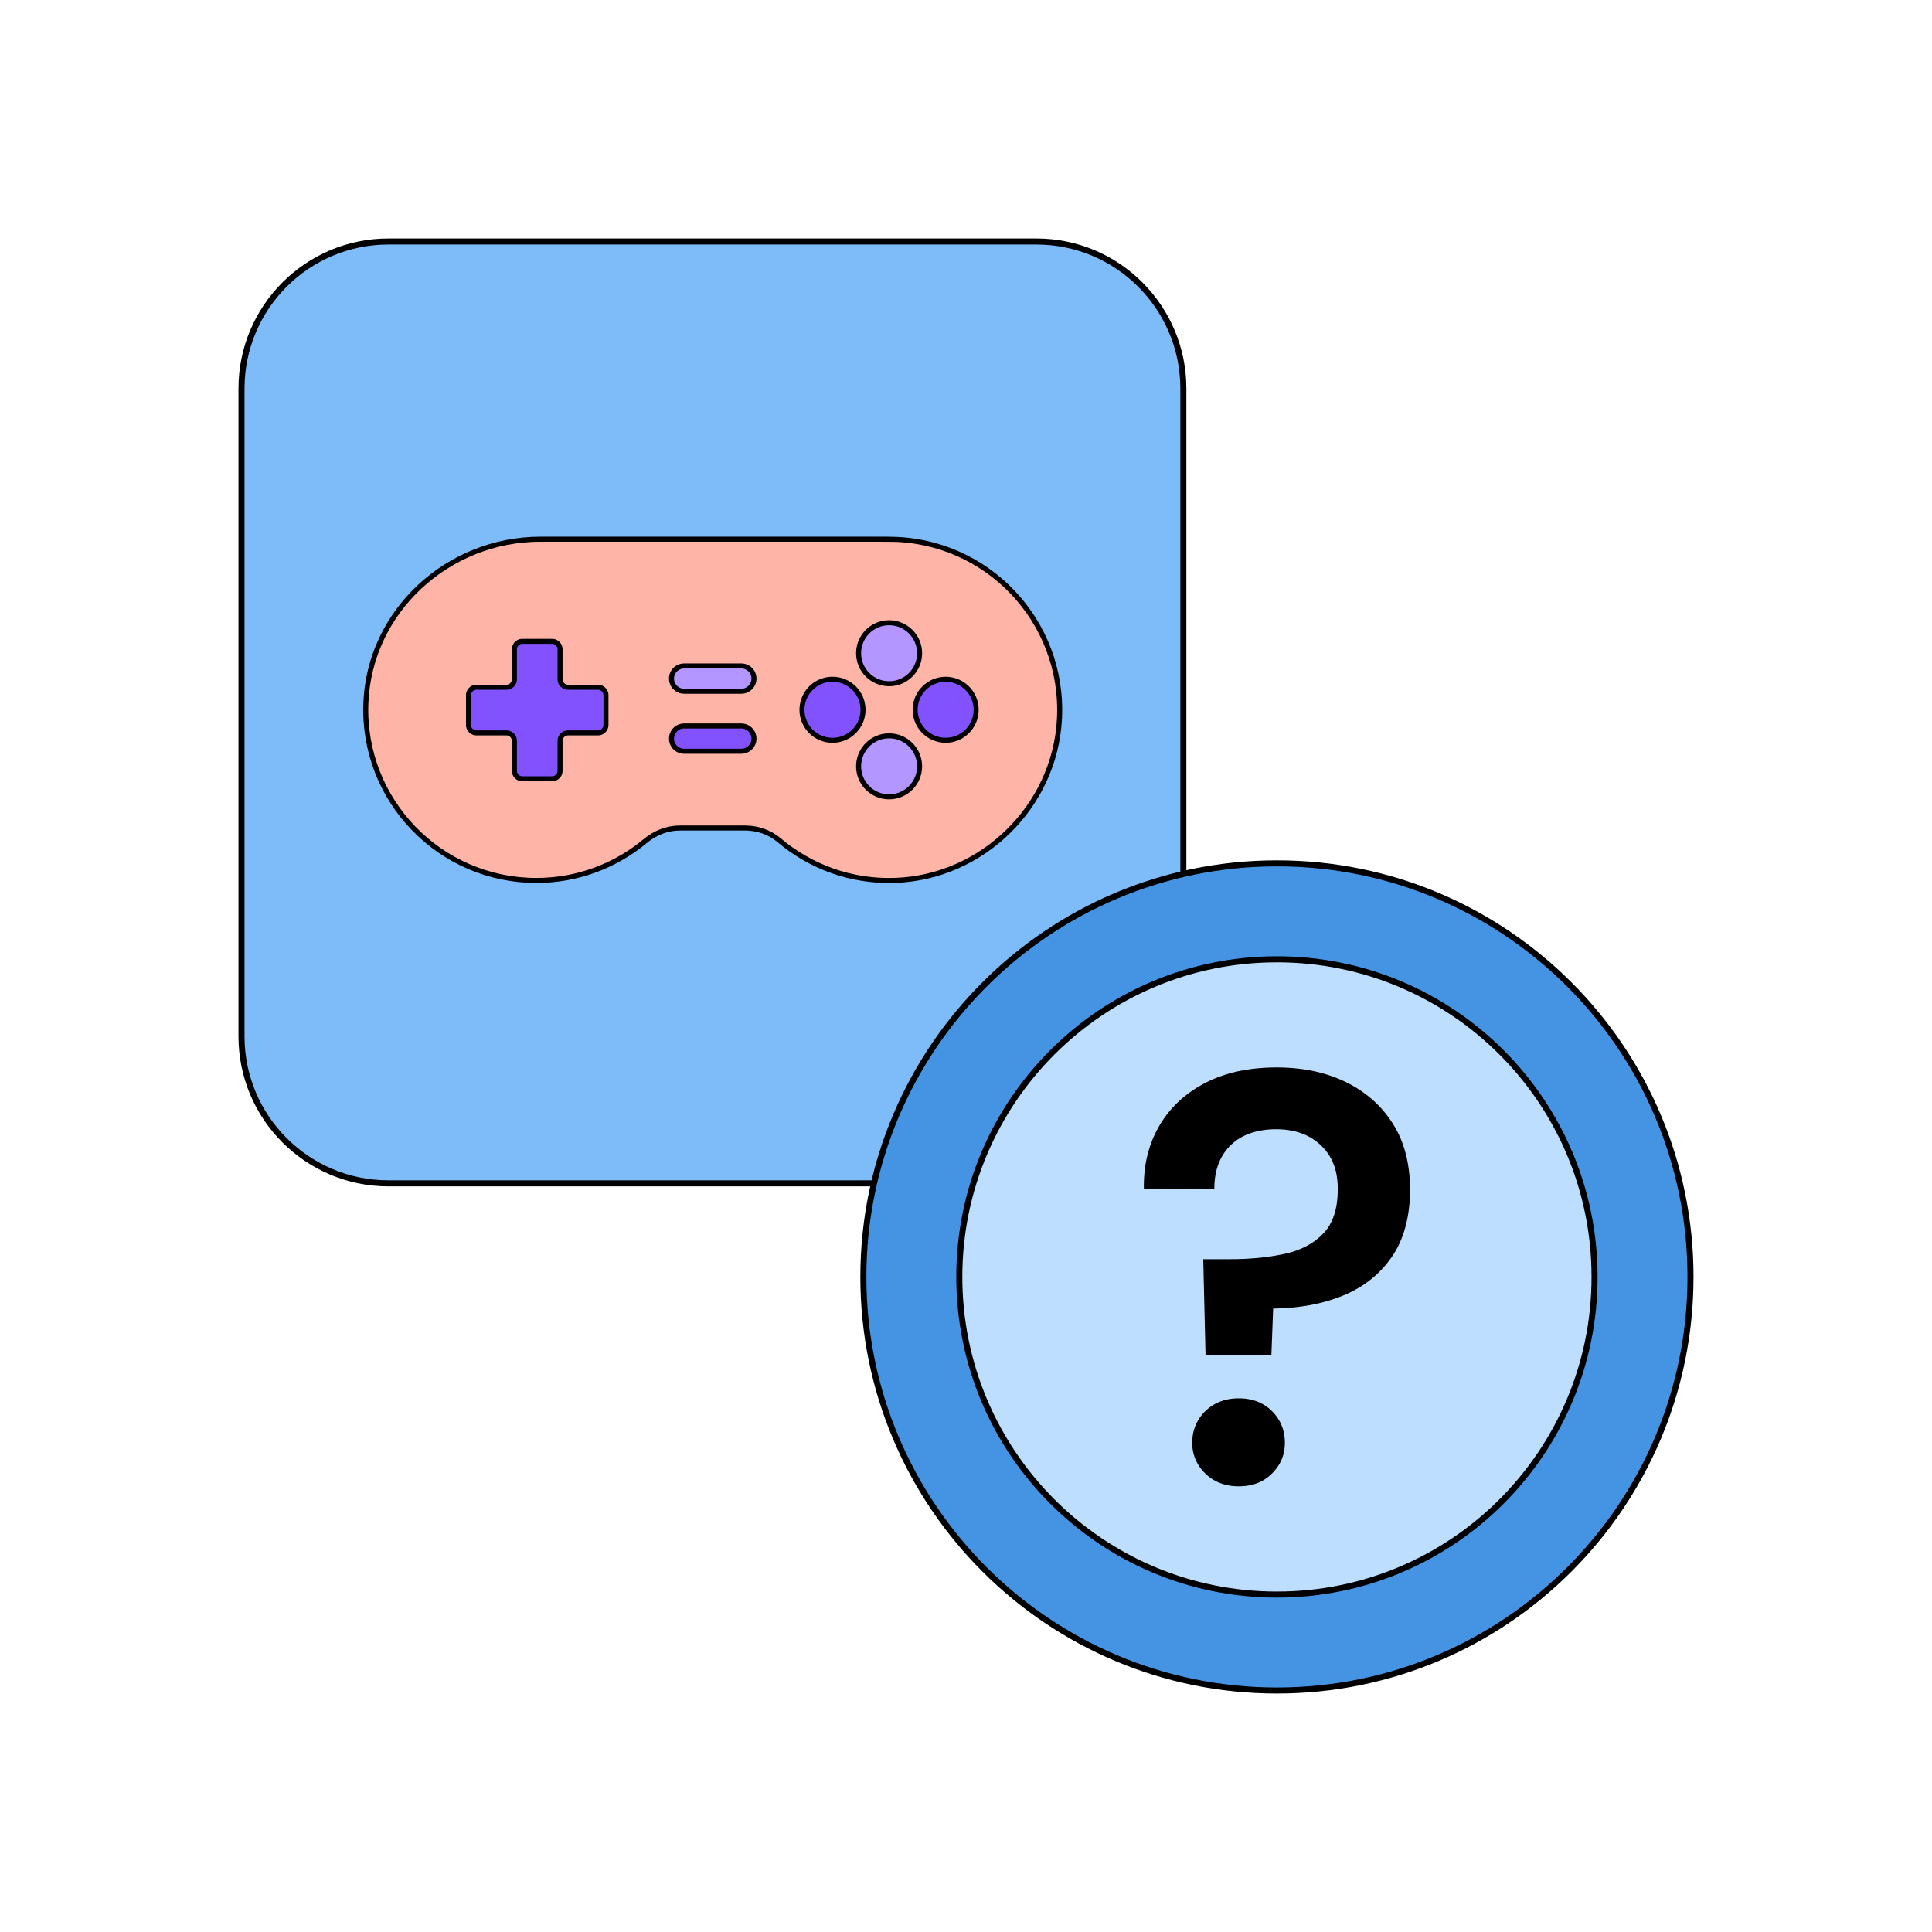
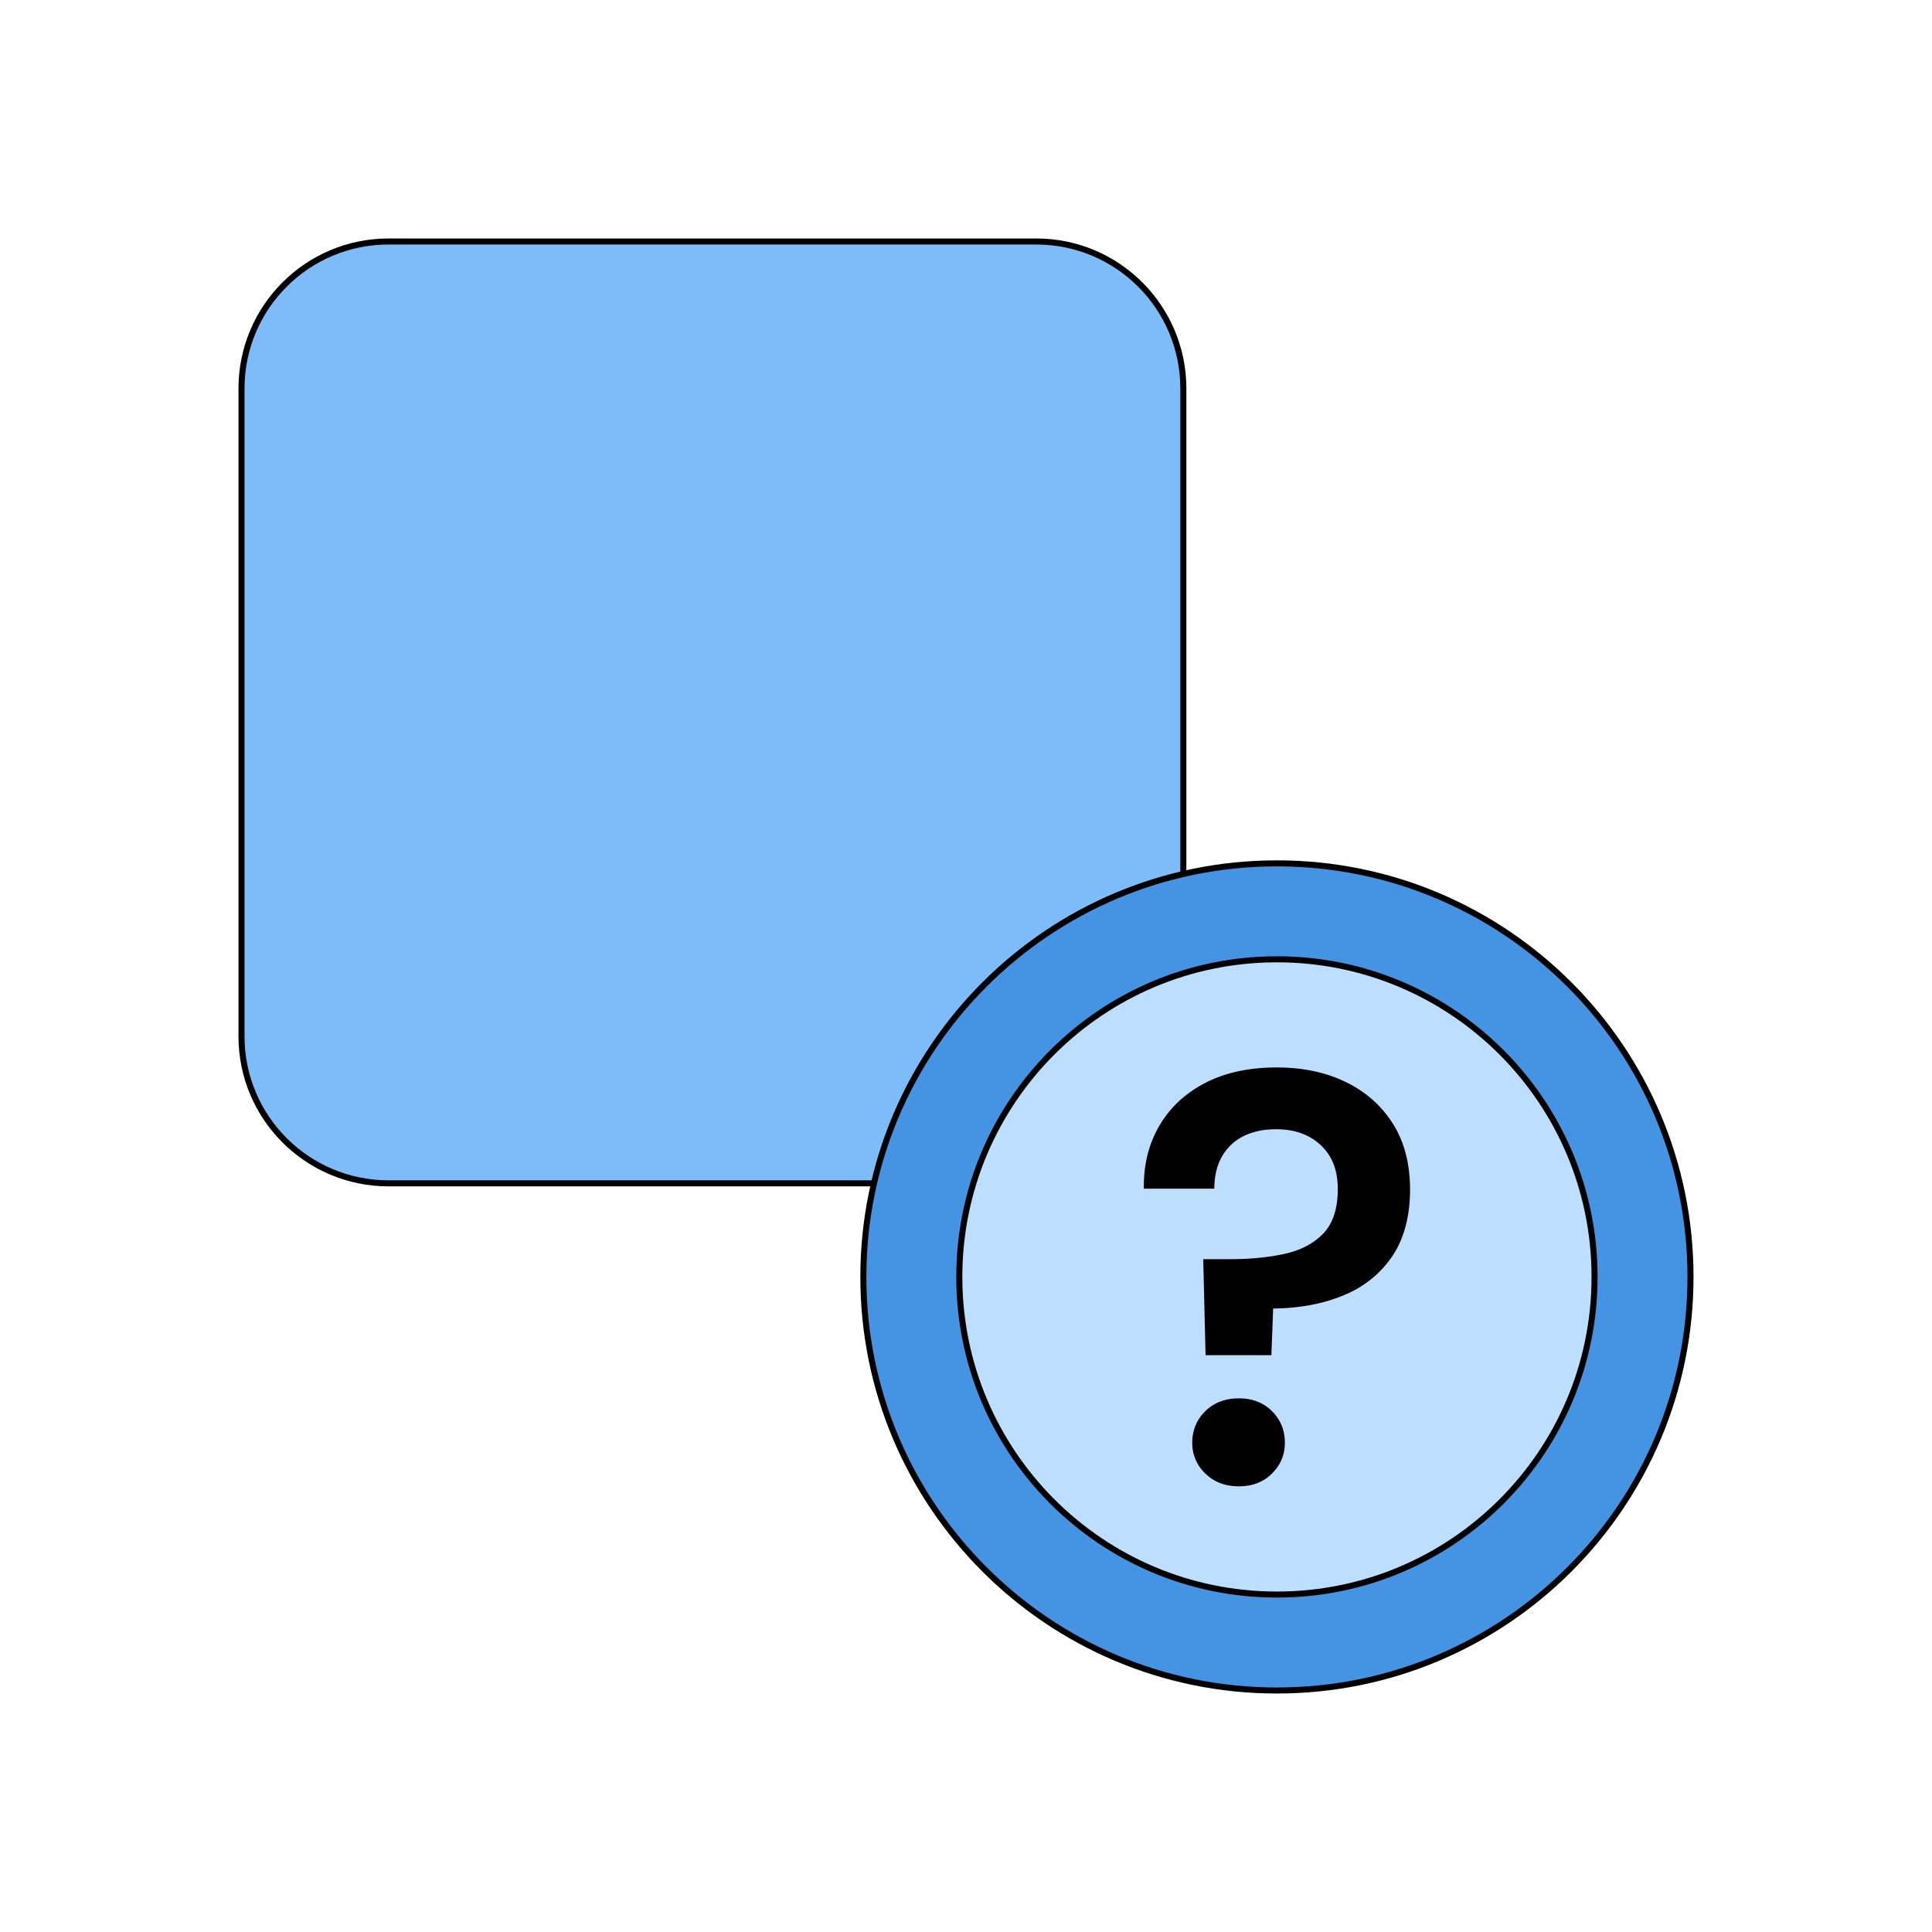
<svg xmlns="http://www.w3.org/2000/svg" width="320" height="320" fill="none">
  <style>.B{stroke:#000}.C{stroke-miterlimit:10}.D{stroke-width:.83}.E{fill:#b396ff}.F{fill:#8252ff}</style>
  <mask id="A" maskUnits="userSpaceOnUse" x="0" y="0" width="320" height="320" mask-type="alpha">
    <path fill="#d9d9d9" d="M0 0h320v320H0z" />
  </mask>
  <g mask="url(#A)">
    <path d="M171.648 40H64.352C50.903 40 40 50.903 40 64.352v107.296C40 185.097 50.903 196 64.352 196h107.296C185.097 196 196 185.097 196 171.648V64.352C196 50.903 185.097 40 171.648 40z" fill="#7ebbf9" stroke-linejoin="round" class="B" />
    <mask id="B" maskUnits="userSpaceOnUse" x="51" y="51" width="135" height="135" mask-type="alpha">
-       <path fill="#d9d9d9" d="M51 51h134.095v134.095H51z" />
-     </mask>
+       </mask>
    <g mask="url(#B)" class="B C D">
      <path d="M147.263 89.309H89.52c-15.329 0-28.374 11.917-28.924 27.227-.569 16.088 12.296 29.294 28.241 29.294 6.864 0 13.139-2.456 18.031-6.523 1.621-1.346 3.621-2.161 5.735-2.161h10.779c2.048 0 4.067.664 5.631 1.991 5.167 4.38 11.917 6.949 19.283 6.683 14.457-.521 26.421-12.267 27.179-26.705.863-16.306-12.106-29.796-28.222-29.796l.009-.01z" fill="#ffb4a8" />
      <use href="#D" class="E" />
-       <path d="M147.262 131.981c2.791 0 5.053-2.262 5.053-5.052s-2.262-5.053-5.053-5.053-5.052 2.262-5.052 5.053 2.262 5.052 5.052 5.052z" class="E" />
+       <path d="M147.262 131.981c2.791 0 5.053-2.262 5.053-5.052s-2.262-5.053-5.053-5.053-5.052 2.262-5.052 5.053 2.262 5.052 5.052 5.052" class="E" />
      <use href="#D" x="9.367" y="9.366" class="F" />
      <path d="M137.888 122.614c2.791 0 5.053-2.262 5.053-5.053s-2.262-5.053-5.053-5.053-5.053 2.262-5.053 5.053 2.262 5.053 5.053 5.053zm-38.848-8.786h-4.949a1.33 1.33 0 0 1-1.327-1.327v-4.949a1.33 1.33 0 0 0-1.327-1.327h-4.911a1.33 1.33 0 0 0-1.327 1.327v4.949a1.33 1.33 0 0 1-1.327 1.327h-4.949a1.33 1.33 0 0 0-1.327 1.327v4.911a1.33 1.33 0 0 0 1.327 1.327h4.949a1.33 1.33 0 0 1 1.327 1.327v4.949a1.33 1.33 0 0 0 1.327 1.327h4.911a1.33 1.33 0 0 0 1.327-1.327v-4.949a1.33 1.33 0 0 1 1.327-1.327h4.949a1.33 1.33 0 0 0 1.327-1.327v-4.911a1.33 1.33 0 0 0-1.327-1.327z" class="F" />
      <use href="#E" class="E" />
      <use href="#E" y="9.942" class="F" />
    </g>
    <path d="M211.5 280c37.832 0 68.5-30.668 68.5-68.5S249.332 143 211.5 143 143 173.669 143 211.5s30.669 68.5 68.5 68.5z" fill="#4594e4" class="B C" />
    <path d="M211.5 264.109c29.055 0 52.609-23.554 52.609-52.609s-23.554-52.609-52.609-52.609-52.609 23.554-52.609 52.609 23.554 52.609 52.609 52.609z" fill="#bedeff" class="B C" />
    <path d="M199.678 224.475l-.384-15.916h4.445c3.275 0 6.266-.284 8.964-.869 2.699-.576 4.863-1.704 6.467-3.375s2.406-4.111 2.406-7.336-.936-5.514-2.799-7.285-4.336-2.657-7.427-2.657-5.723.886-7.52 2.657c-1.804 1.771-2.698 4.169-2.698 7.185H189.46c-.066-3.86.769-7.302 2.507-10.326 1.746-3.025 4.261-5.406 7.577-7.143s7.286-2.607 11.914-2.607c4.303 0 8.121.802 11.429 2.406 3.317 1.612 5.916 3.91 7.812 6.901s2.849 6.642 2.849 10.953-.977 8.104-2.941 11.003c-1.963 2.891-4.628 5.046-8.012 6.458-3.375 1.421-7.285 2.156-11.722 2.214l-.292 7.72h-10.903v.017zm5.506 21.705c-2.256 0-4.102-.71-5.548-2.122a6.88 6.88 0 0 1-2.163-5.113c0-1.997.718-3.793 2.163-5.213 1.454-1.412 3.3-2.122 5.548-2.122s4.085.71 5.497 2.122 2.131 3.149 2.131 5.213-.719 3.701-2.131 5.113c-1.412 1.42-3.241 2.122-5.497 2.122z" fill="#000" />
  </g>
  <defs>
    <path id="D" d="M147.263 113.248c2.79 0 5.053-2.262 5.053-5.053s-2.263-5.053-5.053-5.053-5.053 2.262-5.053 5.053 2.262 5.053 5.053 5.053z" />
    <path id="E" d="M122.786 110.302h-9.471c-1.157 0-2.095.938-2.095 2.095s.938 2.095 2.095 2.095h9.471c1.157 0 2.095-.938 2.095-2.095s-.938-2.095-2.095-2.095z" />
  </defs>
</svg>